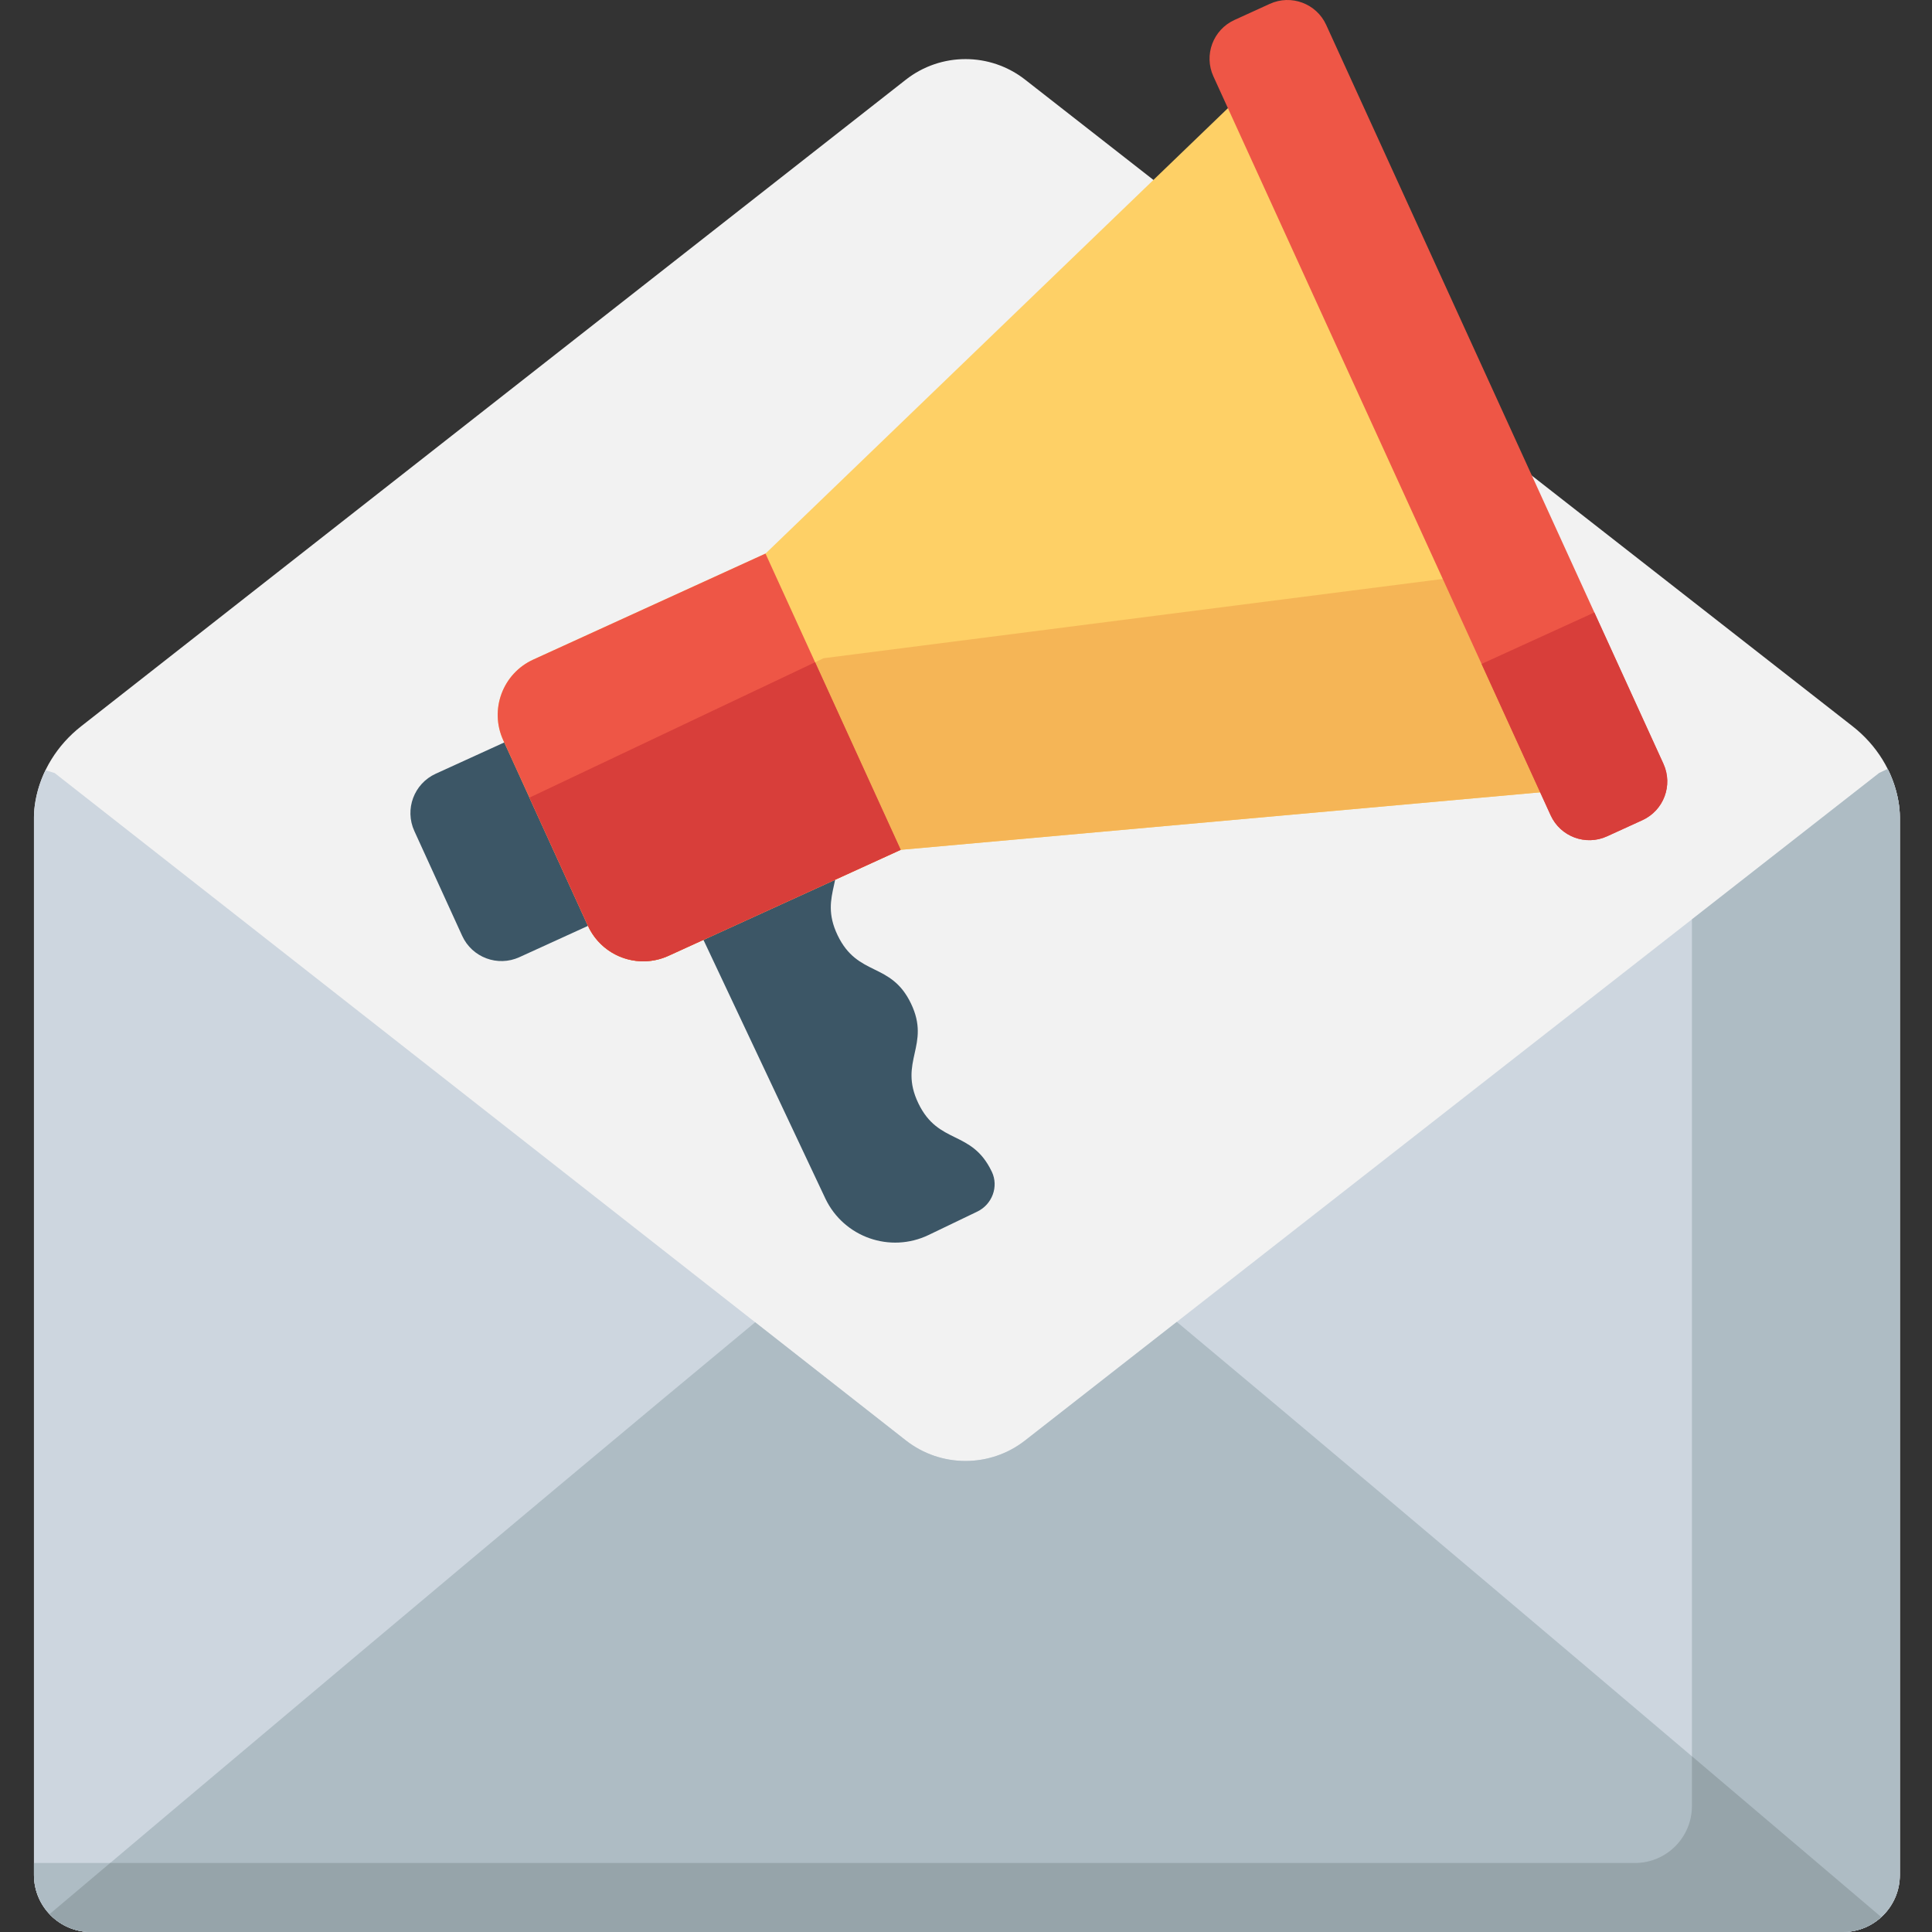
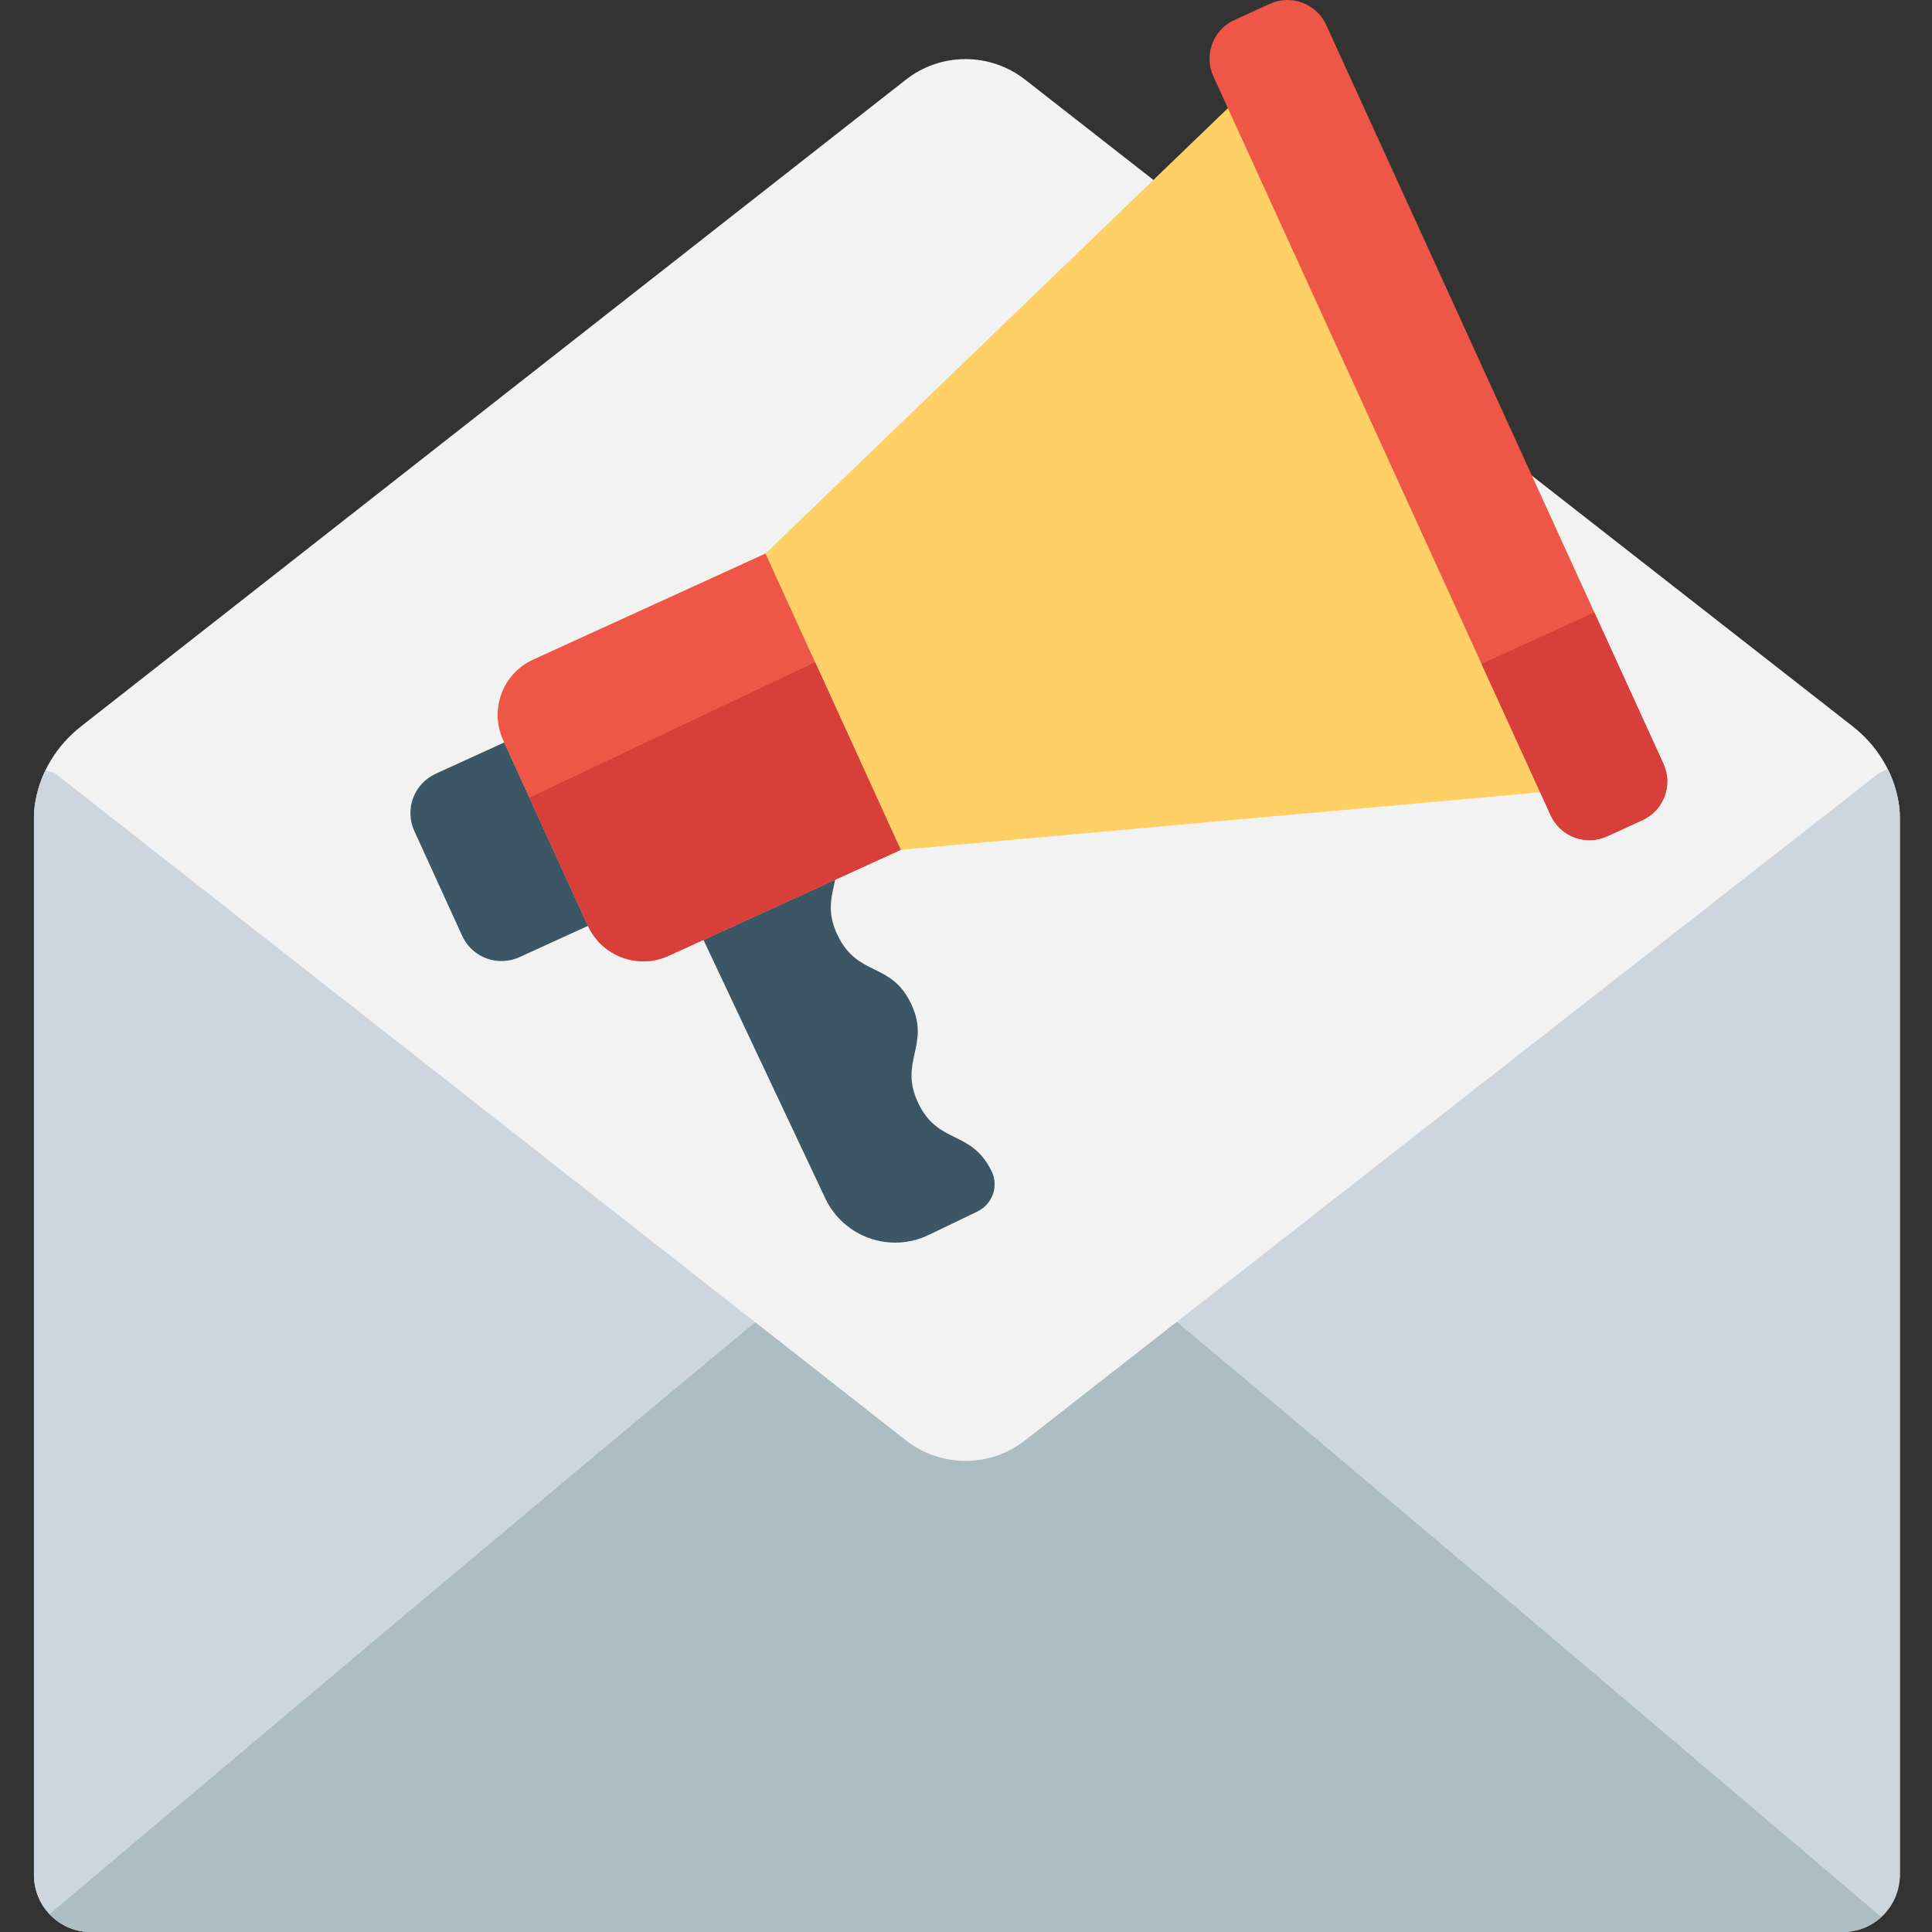
<svg xmlns="http://www.w3.org/2000/svg" height="512pt" version="1.1" viewBox="-9 0 512 512.001" width="512pt">
  <rect x="-9" y="0" width="512" height="512.001" fill="#333333" stroke="none" />
  <g id="surface1">
-     <path d="M 494.074 212.246 C 492.684 204.391 488.254 197.395 481.969 192.48 L 262.656 21.102 C 253.367 13.84 240.324 13.852 231.047 21.125 L 12.477 192.492 C 6.215 197.402 1.805 204.387 0.41 212.227 C 0.156 213.672 0 215.121 0 216.52 L 0 496.902 C 0 505.238 6.762 512 15.098 512 L 479.383 512 C 487.723 512 494.48 505.238 494.48 496.902 L 494.48 216.52 C 494.48 215.129 494.328 213.688 494.074 212.246 Z M 494.074 212.246 " style=" stroke:none;fill-rule:nonzero;fill:rgb(94.902%,94.902%,94.902%);fill-opacity:1;" />
+     <path d="M 494.074 212.246 C 492.684 204.391 488.254 197.395 481.969 192.48 L 262.656 21.102 C 253.367 13.84 240.324 13.852 231.047 21.125 L 12.477 192.492 C 6.215 197.402 1.805 204.387 0.41 212.227 C 0.156 213.672 0 215.121 0 216.52 L 0 496.902 C 0 505.238 6.762 512 15.098 512 C 487.723 512 494.48 505.238 494.48 496.902 L 494.48 216.52 C 494.48 215.129 494.328 213.688 494.074 212.246 Z M 494.074 212.246 " style=" stroke:none;fill-rule:nonzero;fill:rgb(94.902%,94.902%,94.902%);fill-opacity:1;" />
    <path d="M 494.48 496.902 L 494.48 216.52 C 494.48 215.129 494.328 213.688 494.074 212.25 C 493.551 209.277 492.59 206.434 491.258 203.773 L 488.988 204.867 L 262.656 381.738 C 253.367 388.996 240.324 388.988 231.047 381.711 L 5.492 204.867 L 3.055 204.117 C 1.816 206.672 0.914 209.395 0.41 212.227 C 0.156 213.672 0 215.121 0 216.52 L 0 496.902 C 0 505.242 6.762 512 15.098 512 L 479.383 512 C 487.723 512 494.48 505.238 494.48 496.902 Z M 494.48 496.902 " style=" stroke:none;fill-rule:nonzero;fill:rgb(80.392%,83.922%,87.451%);fill-opacity:1;" />
-     <path d="M 494.074 212.25 C 493.551 209.277 492.59 206.434 491.258 203.773 L 488.988 204.867 L 439.379 243.641 L 439.379 478.613 C 439.379 486.953 432.617 493.711 424.277 493.711 L 0 493.711 L 0 496.902 C 0 505.242 6.762 512 15.098 512 L 479.383 512 C 487.723 512 494.48 505.242 494.48 496.902 L 494.48 216.52 C 494.48 215.129 494.328 213.688 494.074 212.25 Z M 494.074 212.25 " style=" stroke:none;fill-rule:nonzero;fill:rgb(68.235%,73.725%,76.863%);fill-opacity:1;" />
    <path d="M 489.547 508.043 C 466.406 488.352 366.961 403.809 302.867 350.316 L 262.656 381.738 C 253.367 388.996 240.324 388.984 231.047 381.711 L 191.129 350.414 C 128.879 402.008 33.395 482.559 4.137 507.266 C 6.891 510.176 10.777 512 15.102 512 L 479.383 512 C 483.305 512 486.863 510.492 489.547 508.043 Z M 489.547 508.043 " style=" stroke:none;fill-rule:nonzero;fill:rgb(68.235%,73.725%,76.863%);fill-opacity:1;" />
-     <path d="M 481.523 511.832 C 481.785 511.793 482.051 511.762 482.312 511.711 C 482.602 511.652 482.883 511.578 483.164 511.504 C 483.34 511.457 483.516 511.418 483.688 511.367 C 484.02 511.27 484.34 511.152 484.66 511.031 C 484.773 510.992 484.887 510.953 484.996 510.91 C 485.352 510.766 485.703 510.605 486.047 510.434 C 486.109 510.402 486.172 510.375 486.234 510.344 C 486.605 510.152 486.969 509.945 487.324 509.727 C 487.352 509.707 487.379 509.691 487.406 509.676 C 487.777 509.441 488.141 509.188 488.492 508.922 C 488.496 508.918 488.504 508.914 488.508 508.91 C 488.867 508.633 489.215 508.348 489.547 508.039 C 481.129 500.879 462.613 485.133 439.379 465.426 L 439.379 478.613 C 439.379 486.949 432.617 493.711 424.277 493.711 L 20.195 493.711 C 13.711 499.18 8.266 503.777 4.137 507.262 C 4.824 507.988 5.582 508.648 6.402 509.227 C 6.402 509.23 6.402 509.23 6.406 509.23 C 6.801 509.508 7.207 509.77 7.629 510.008 C 7.648 510.02 7.668 510.035 7.688 510.047 C 8.086 510.27 8.496 510.473 8.914 510.664 C 8.961 510.684 9.008 510.711 9.055 510.73 C 9.445 510.902 9.848 511.051 10.254 511.188 C 10.332 511.215 10.41 511.25 10.492 511.277 C 10.871 511.398 11.262 511.496 11.656 511.586 C 11.766 511.613 11.871 511.648 11.984 511.672 C 12.367 511.754 12.758 511.809 13.152 511.859 C 13.277 511.875 13.398 511.902 13.523 511.914 C 14.039 511.969 14.566 512 15.098 512 L 479.383 512 C 479.887 512 480.383 511.973 480.875 511.922 C 481.094 511.902 481.305 511.863 481.523 511.832 Z M 481.523 511.832 " style=" stroke:none;fill-rule:nonzero;fill:rgb(58.824%,64.314%,66.667%);fill-opacity:1;" />
    <path d="M 253.797 310.434 C 248.453 299.305 239.715 303.5 234.367 292.375 C 229.023 281.25 237.758 277.055 232.414 265.93 C 227.066 254.801 218.332 258.996 212.98 247.867 C 207.633 236.738 216.371 232.543 211.023 221.414 C 207.754 214.609 202.031 200.699 197.781 198.352 L 159.742 211.562 L 209.758 317.688 C 214.66 327.887 226.898 332.184 237.098 327.281 L 249.988 321.086 C 253.926 319.195 255.719 314.469 253.844 310.523 C 253.828 310.492 253.812 310.461 253.797 310.434 Z M 253.797 310.434 " style=" stroke:none;fill-rule:nonzero;fill:rgb(23.529%,33.725%,40%);fill-opacity:1;" />
    <path d="M 158.965 239.82 L 128.648 253.66 C 122.895 256.285 116.102 253.75 113.477 247.996 L 100.801 220.223 C 98.176 214.469 100.711 207.676 106.461 205.051 L 136.781 191.215 C 140.34 189.59 144.543 191.16 146.168 194.719 L 162.469 230.434 C 164.094 233.992 162.523 238.195 158.965 239.82 Z M 158.965 239.82 " style=" stroke:none;fill-rule:nonzero;fill:rgb(23.529%,33.725%,40%);fill-opacity:1;" />
    <path d="M 193.867 146.707 L 132.328 174.793 C 124.23 178.488 120.664 188.047 124.359 196.148 L 146.805 245.328 C 150.504 253.426 160.062 256.992 168.16 253.297 L 229.699 225.211 L 415.289 208.523 L 328.074 17.434 Z M 193.867 146.707 " style=" stroke:none;fill-rule:nonzero;fill:rgb(99.608%,81.569%,40%);fill-opacity:1;" />
-     <path d="M 209.25 174.438 L 131.312 211.383 L 146.805 245.328 C 150.5 253.426 160.062 256.992 168.16 253.297 L 229.695 225.211 L 415.289 208.523 L 389.215 151.395 Z M 209.25 174.438 " style=" stroke:none;fill-rule:nonzero;fill:rgb(96.078%,70.98%,33.725%);fill-opacity:1;" />
    <path d="M 229.695 225.211 L 168.16 253.297 C 160.059 256.992 150.5 253.426 146.805 245.328 L 124.355 196.148 C 120.66 188.051 124.227 178.488 132.328 174.793 L 193.863 146.707 Z M 229.695 225.211 " style=" stroke:none;fill-rule:nonzero;fill:rgb(93.333%,33.725%,27.451%);fill-opacity:1;" />
    <path d="M 131.312 211.383 L 146.805 245.328 C 149.578 251.398 155.648 254.926 161.926 254.75 C 164.02 254.691 166.133 254.223 168.16 253.297 L 229.695 225.211 L 207.008 175.5 Z M 131.312 211.383 " style=" stroke:none;fill-rule:nonzero;fill:rgb(84.706%,24.314%,22.745%);fill-opacity:1;" />
    <path d="M 426.25 217.359 L 416.879 221.637 C 411.215 224.223 404.523 221.727 401.938 216.059 L 312.562 20.238 C 309.977 14.574 312.473 7.883 318.141 5.297 L 327.512 1.02 C 333.176 -1.566 339.867 0.934 342.453 6.598 L 431.828 202.418 C 434.414 208.082 431.918 214.773 426.25 217.359 Z M 426.25 217.359 " style=" stroke:none;fill-rule:nonzero;fill:rgb(93.333%,33.725%,27.451%);fill-opacity:1;" />
    <path d="M 431.828 202.418 L 413.52 162.309 L 383.633 175.949 L 401.938 216.059 C 404.523 221.727 411.215 224.223 416.879 221.637 L 426.25 217.359 C 431.918 214.773 434.414 208.082 431.828 202.418 Z M 431.828 202.418 " style=" stroke:none;fill-rule:nonzero;fill:rgb(84.706%,24.314%,22.745%);fill-opacity:1;" />
  </g>
</svg>